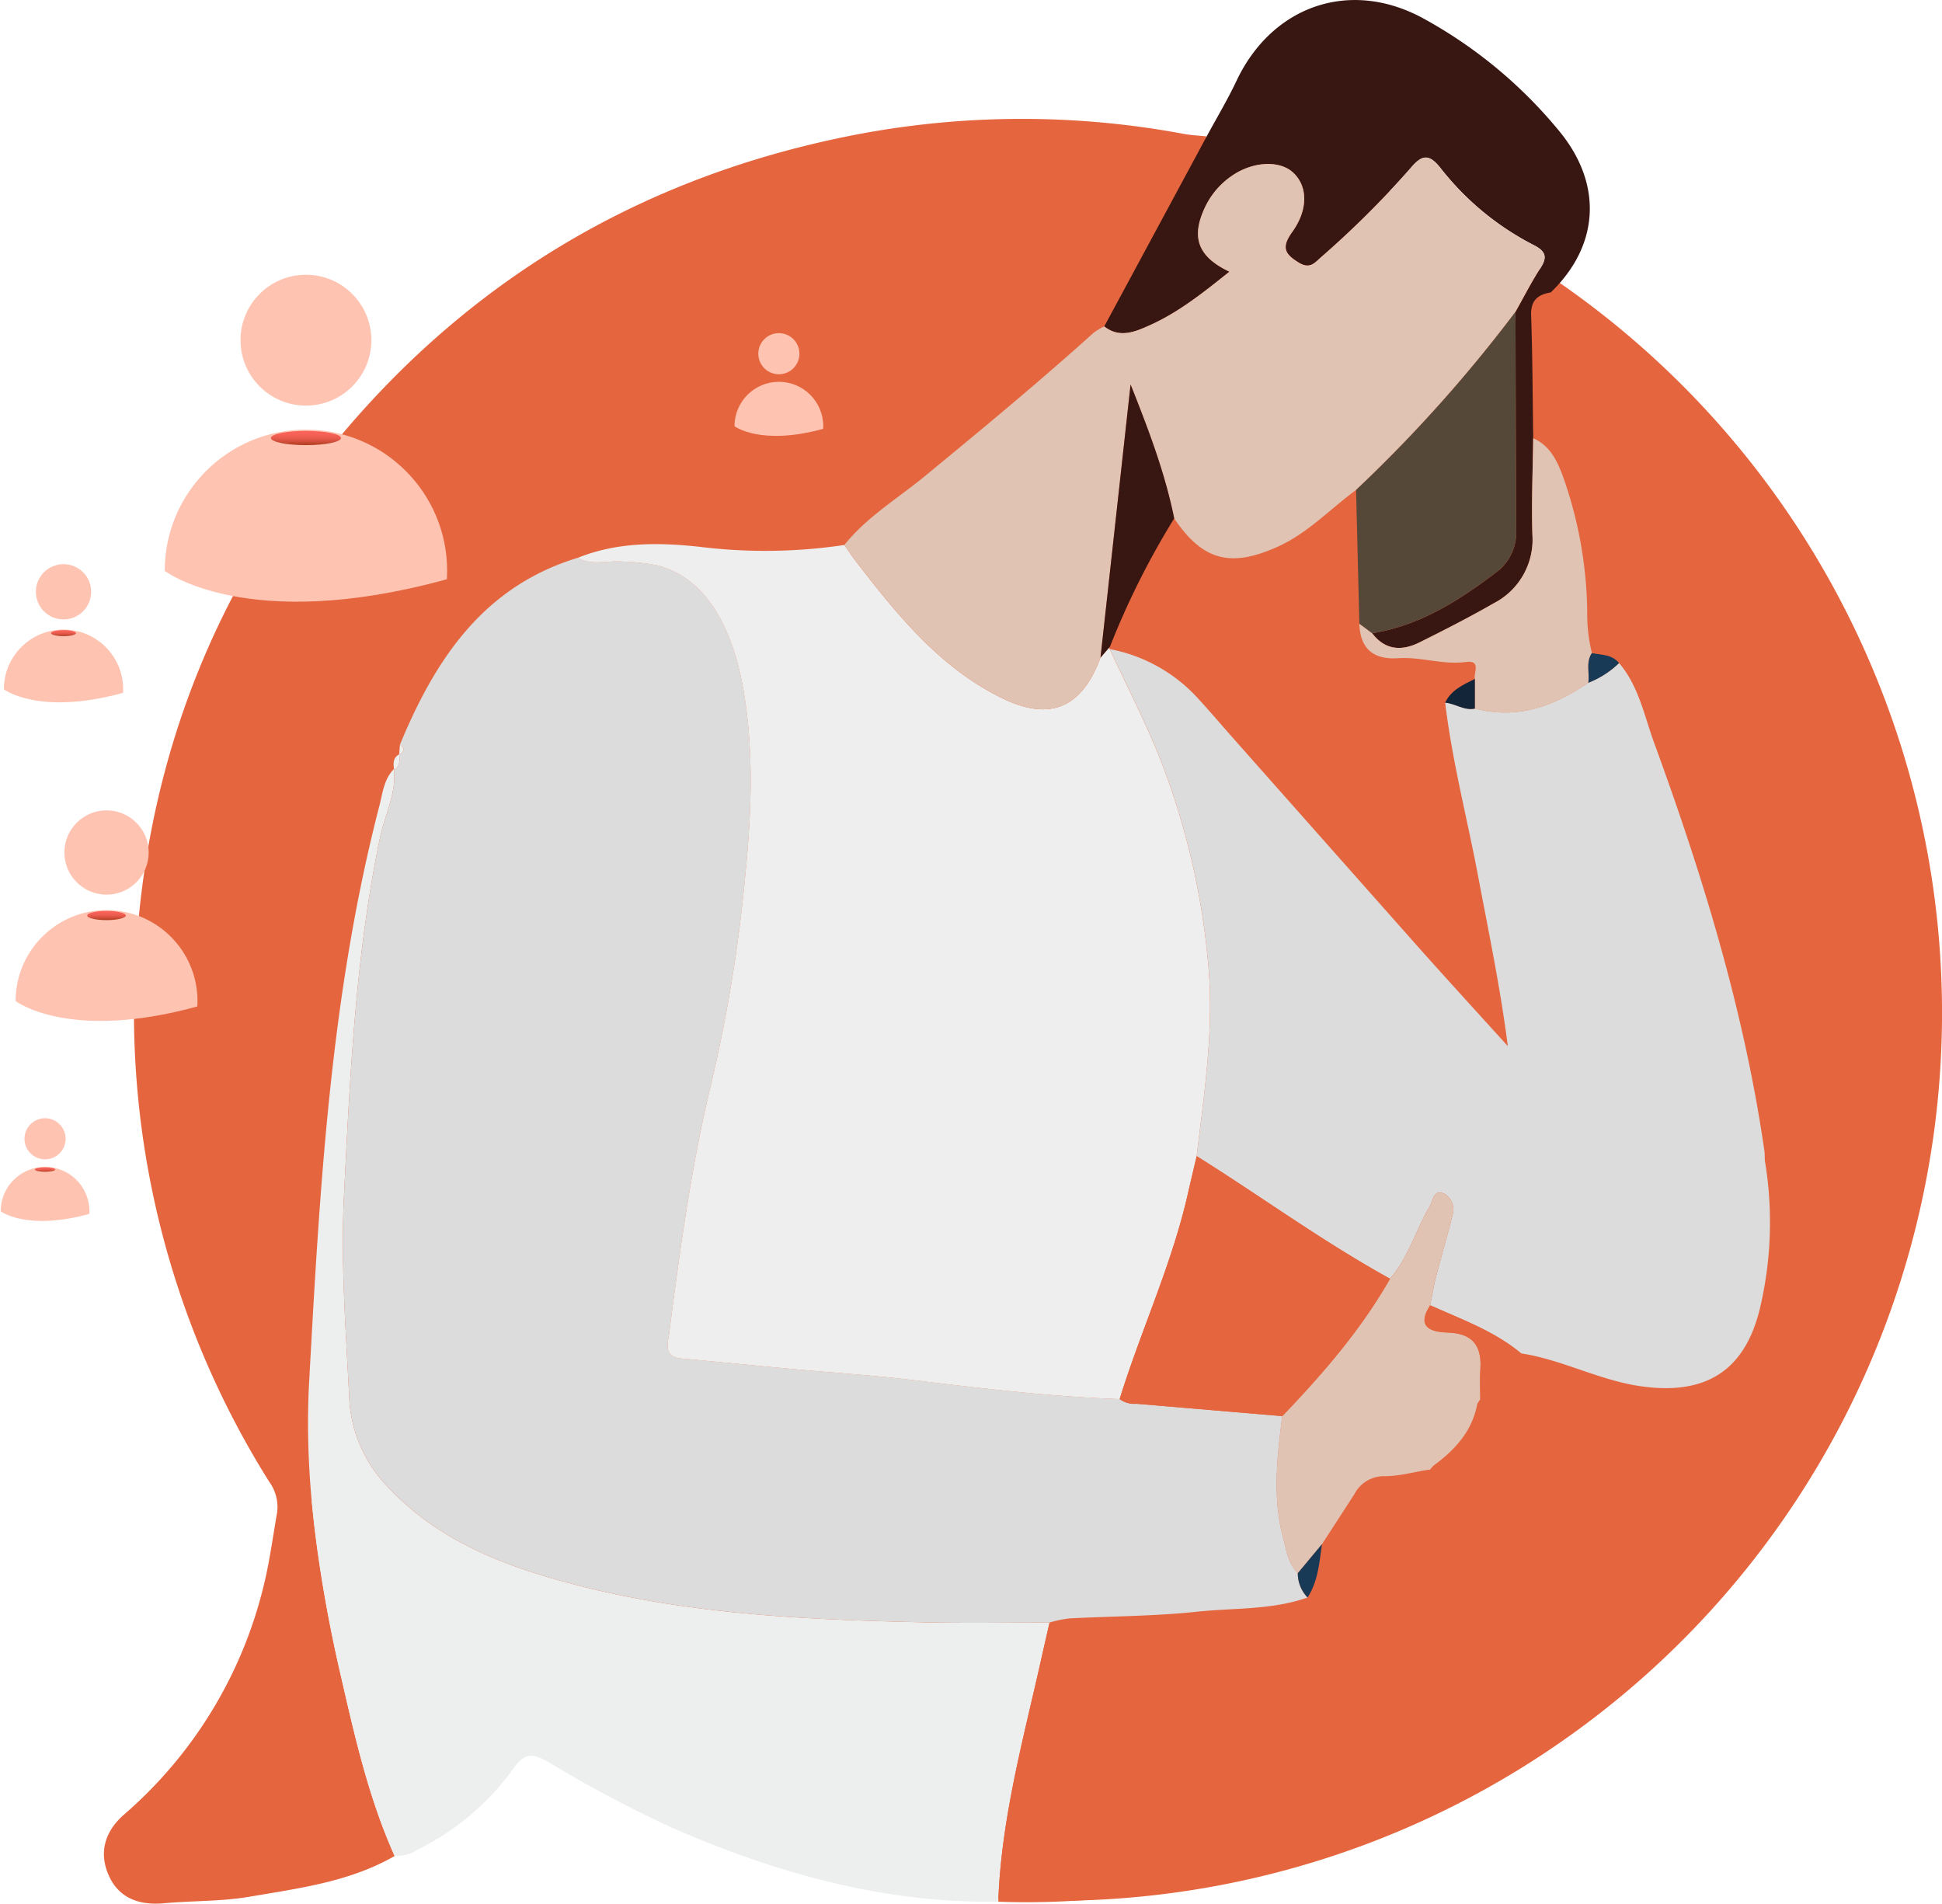
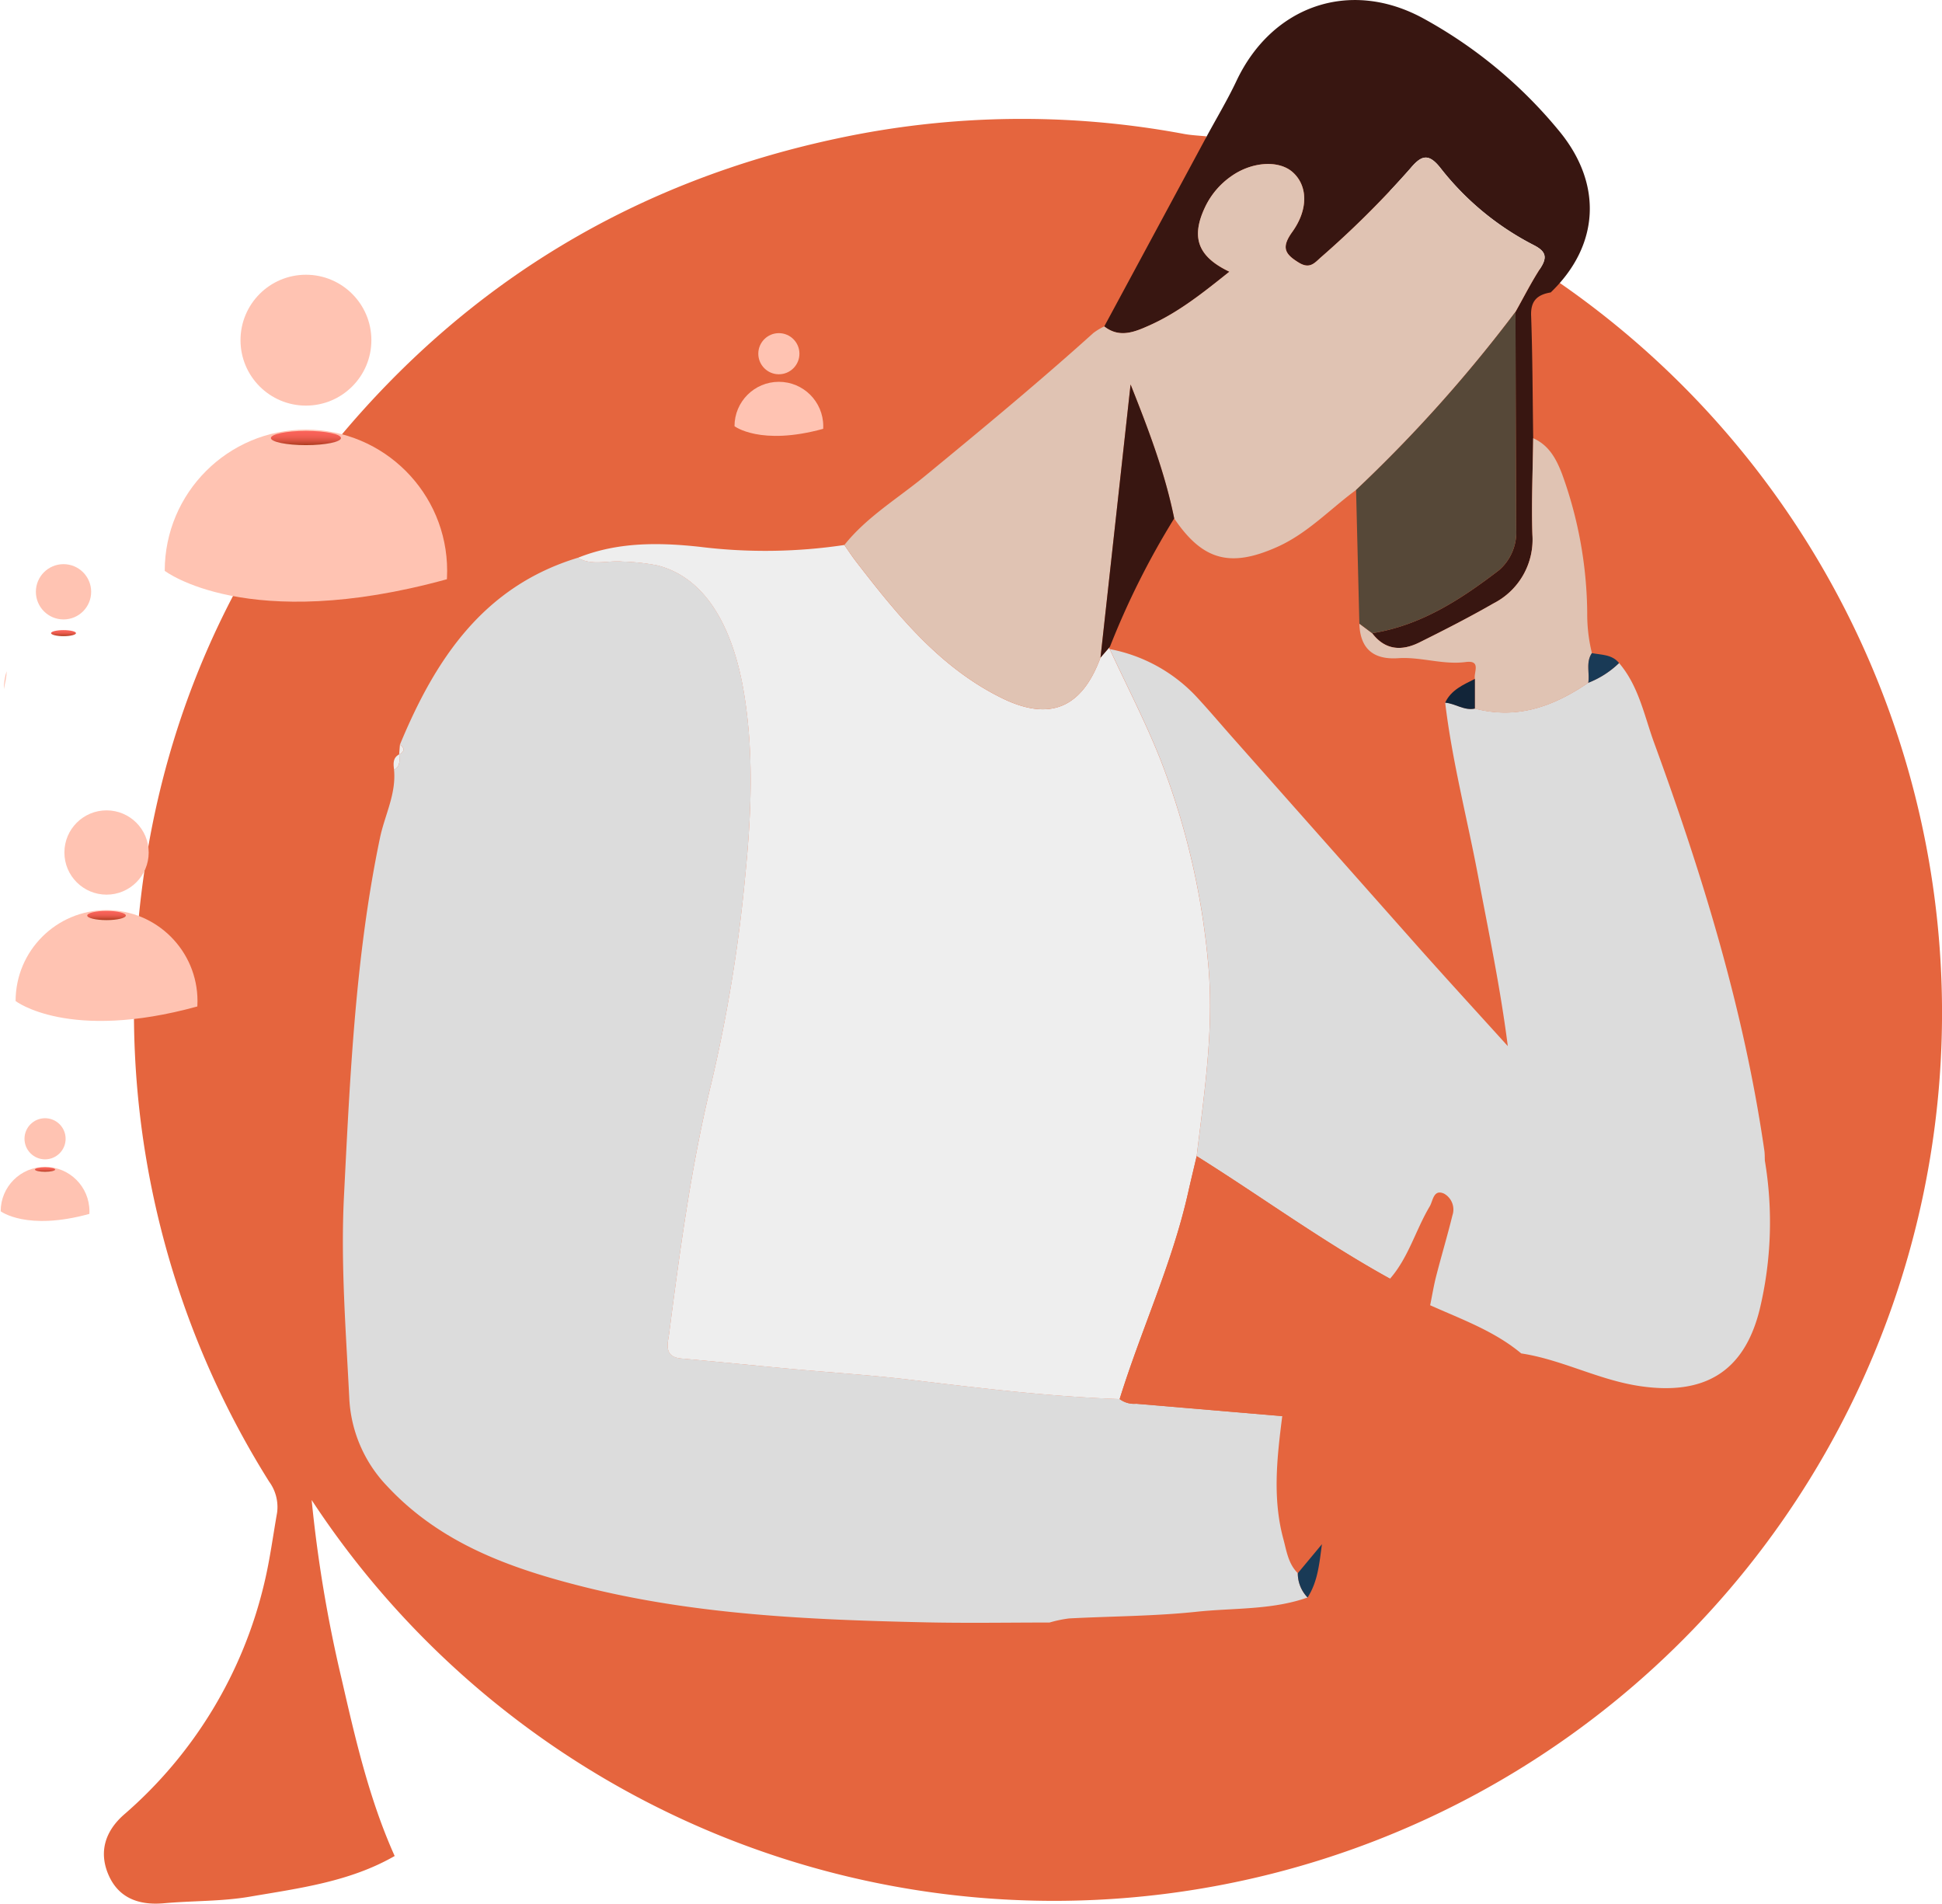
<svg xmlns="http://www.w3.org/2000/svg" xmlns:xlink="http://www.w3.org/1999/xlink" width="289.661" height="283.928" viewBox="0 0 289.661 283.928">
  <defs>
    <linearGradient id="a" x1="238.412" y1="-82.838" x2="239.412" y2="-82.838" gradientUnits="objectBoundingBox">
      <stop offset="0" stop-color="#ffc3b2" />
      <stop offset="0.192" stop-color="#fec0ae" />
      <stop offset="0.359" stop-color="#fbb7a3" />
      <stop offset="0.517" stop-color="#f6a891" />
      <stop offset="0.669" stop-color="#f09378" />
      <stop offset="0.818" stop-color="#e87758" />
      <stop offset="0.961" stop-color="#de5731" />
      <stop offset="1" stop-color="#db4d25" />
    </linearGradient>
    <clipPath id="b">
      <path d="M587.53,6943.1s7.908,6.095,27.106.808l.453-2.366a10.062,10.062,0,0,0-6.319-11.3h0A21.226,21.226,0,0,0,598.1,6929.1l-.7.1a11.833,11.833,0,0,0-9.872,13.9Z" fill="none" />
    </clipPath>
    <linearGradient id="c" x1="130.491" y1="-59.227" x2="131.491" y2="-59.227" xlink:href="#a" />
    <linearGradient id="d" x1="0.5" x2="0.5" y2="1" gradientUnits="objectBoundingBox">
      <stop offset="0" stop-color="#fa635a" />
      <stop offset="0.248" stop-color="#f66157" />
      <stop offset="0.465" stop-color="#eb5c4f" />
      <stop offset="0.669" stop-color="#da5341" />
      <stop offset="0.865" stop-color="#c1462e" />
      <stop offset="1" stop-color="#ab3c1d" />
    </linearGradient>
    <linearGradient id="e" x1="360.419" y1="-124.74" x2="361.419" y2="-124.74" xlink:href="#a" />
    <clipPath id="f">
-       <path d="M585.779,6896.6s5.189,4,17.782.53l.3-1.553a6.6,6.6,0,0,0-4.145-7.414h0a13.939,13.939,0,0,0-7-.749l-.457.069a7.764,7.764,0,0,0-6.477,9.117Z" fill="none" />
+       <path d="M585.779,6896.6l.3-1.553a6.6,6.6,0,0,0-4.145-7.414h0a13.939,13.939,0,0,0-7-.749l-.457.069a7.764,7.764,0,0,0-6.477,9.117Z" fill="none" />
    </clipPath>
    <linearGradient id="g" x1="196.957" y1="-89.19" x2="197.957" y2="-89.19" xlink:href="#a" />
    <linearGradient id="h" x1="0.5" y1="0" x2="0.5" y2="1" xlink:href="#d" />
    <linearGradient id="i" x1="493.778" y1="-171.149" x2="494.778" y2="-171.149" xlink:href="#a" />
    <clipPath id="j">
      <path d="M585.306,6974.453s3.858,2.974,13.225.394l.221-1.155a4.909,4.909,0,0,0-3.083-5.514h0a10.362,10.362,0,0,0-5.207-.557l-.34.051a5.774,5.774,0,0,0-4.816,6.781Z" fill="none" />
    </clipPath>
    <linearGradient id="k" x1="269.636" y1="-122.317" x2="270.636" y2="-122.317" xlink:href="#a" />
    <linearGradient id="l" x1="0.5" y1="0" x2="0.5" y2="1" xlink:href="#d" />
    <linearGradient id="m" x1="475.982" y1="-178.191" x2="476.982" y2="-178.191" xlink:href="#a" />
    <clipPath id="n">
      <path d="M694.758,6857.359s3.859,2.973,13.226.394l.221-1.155a4.91,4.91,0,0,0-3.083-5.514h0a10.373,10.373,0,0,0-5.207-.557l-.34.051a5.774,5.774,0,0,0-4.817,6.781Z" fill="none" />
    </clipPath>
    <linearGradient id="o" x1="259.147" y1="-125.374" x2="260.147" y2="-125.374" xlink:href="#a" />
    <linearGradient id="q" x1="150.471" y1="-53.162" x2="151.471" y2="-53.162" xlink:href="#a" />
    <clipPath id="r">
      <path d="M609.773,6878.933s12.28,9.463,42.087,1.254l.7-3.674a15.623,15.623,0,0,0-9.811-17.547h0a32.965,32.965,0,0,0-16.569-1.773l-1.082.162a18.374,18.374,0,0,0-15.329,21.578Z" fill="none" />
    </clipPath>
    <linearGradient id="s" x1="82.528" y1="-37.915" x2="83.528" y2="-37.915" xlink:href="#a" />
    <linearGradient id="t" x1="0.5" y1="0" x2="0.5" y2="1" xlink:href="#d" />
  </defs>
  <g transform="translate(-585.204 -6793.792)">
    <path d="M765.058,6814.362l.124-.229c-1.128-.118-2.269-.161-3.38-.366a131.451,131.451,0,0,0-51.776.688c-29.873,6.363-54.757,21.233-74.315,44.713-18.4,22.085-28.387,47.656-30.2,76.3a131.687,131.687,0,0,0,19.833,79.307,6.4,6.4,0,0,1,1.192,4.623c-.612,3.467-1.069,6.97-1.88,10.39a65.489,65.489,0,0,1-20.973,34.667c-2.795,2.467-3.73,5.515-2.353,8.839,1.47,3.546,4.508,4.717,8.336,4.37,4.259-.386,8.555-.255,12.8-.981,7.418-1.269,14.915-2.222,21.606-6.067-3.773-8.4-5.835-17.329-7.877-26.244a200.991,200.991,0,0,1-4.506-26.852,132.445,132.445,0,1,0,133.373-203.155Z" fill="#e5653e" />
-     <path d="M644.068,7070.613c-3.773-8.4-5.835-17.329-7.877-26.244-3.35-14.626-5.7-29.424-4.877-44.47,1.585-28.855,3.169-57.734,10.472-85.9.495-1.91.67-3.982,2.173-5.509.4,3.644-1.364,6.843-2.078,10.259-3.677,17.606-4.467,35.515-5.372,53.4-.509,10.064.291,20.118.788,30.164a20.344,20.344,0,0,0,5.705,13.2c7.938,8.5,18.328,12.2,29.1,14.92,16.752,4.223,33.931,4.954,51.112,5.336,6.175.137,12.356.026,18.534.028-.416,1.827-.84,3.653-1.248,5.483-2.668,11.956-5.968,23.8-6.4,36.154-17.151.247-33.187-4.264-48.762-11.083a185.361,185.361,0,0,1-18.29-9.718c-2.281-1.319-3.56-1.519-5.242.9a38.451,38.451,0,0,1-14.176,12.059A6.019,6.019,0,0,1,644.068,7070.613Z" fill="#edeeee" />
-     <path d="M734.109,7077.433c.428-12.353,3.728-24.2,6.4-36.154.408-1.83.832-3.656,1.248-5.483a18.6,18.6,0,0,1,2.9-.609c6.355-.342,12.745-.333,19.064-1,5.514-.586,11.174-.234,16.525-2.124,1.557-2.422,1.762-5.208,2.138-7.949,1.616-2.494,3.239-4.985,4.847-7.484a4.951,4.951,0,0,1,4.223-2.662c2.4.041,4.648-.639,6.965-.984-5.972,10.2-11.241,20.708-14.77,32.045-2.693,8.649-4.069,17.555-5.589,26.441C763.7,7075.6,749.1,7077.96,734.109,7077.433Z" fill="#e5653e" />
    <path d="M816.507,6837.407c-1.944.33-3.01,1.191-2.928,3.454.219,6.092.222,12.193.311,18.292-.055,4.794-.27,9.59-.117,14.374a10.676,10.676,0,0,1-5.8,10.261c-3.6,2.071-7.312,3.964-11.033,5.815-2.63,1.309-5.121,1.2-7.068-1.365,7.286-1.156,13.257-5.061,18.92-9.4a7.475,7.475,0,0,0,2.565-6.072q-.08-16.23-.107-32.461c1.232-2.185,2.365-4.435,3.728-6.535,1.117-1.72.692-2.554-1.046-3.441a41.855,41.855,0,0,1-13.874-11.482c-1.8-2.287-2.878-1.867-4.519.1a142.151,142.151,0,0,1-13.394,13.3c-.928.851-1.644,1.675-3.2.724-2.161-1.316-2.627-2.3-.986-4.589,2.5-3.484,2.248-7.015.015-8.947-2.074-1.794-6.074-1.529-9.148.665a11.731,11.731,0,0,0-3.865,4.564c-2.142,4.515-1.117,7.4,3.622,9.654-3.8,3.029-7.514,6.033-11.91,8-2.175.972-4.468,1.965-6.762.159l15.277-28.339c1.489-2.756,3.108-5.452,4.444-8.281,5.3-11.214,16.889-15.24,27.754-9.381a69.156,69.156,0,0,1,20.286,16.747C824.349,6821.229,823.758,6830.434,816.507,6837.407Z" fill="#381611" />
    <path d="M826.7,6892.686c2.942,3.442,3.752,7.858,5.236,11.918,7.233,19.785,13.406,39.875,16.432,60.8.072.495.052,1,.075,1.5a55.669,55.669,0,0,1-.794,22.281c-2.34,9.329-8.35,12.776-17.921,11.335-6.138-.924-11.567-3.944-17.625-4.865-4.021-3.352-8.9-5.084-13.583-7.184.3-1.459.534-2.932.905-4.372.776-3.017,1.673-6,2.415-9.027a2.715,2.715,0,0,0-1.25-3.25c-1.587-.711-1.64,1.075-2.133,1.9-2.1,3.527-3.159,7.62-5.919,10.785-9.987-5.5-19.19-12.243-28.836-18.283,1.145-9.654,2.655-19.18,1.681-29.08a110.9,110.9,0,0,0-7-29.845c-2.229-5.689-5.075-11.136-7.643-16.692a23.752,23.752,0,0,1,12.731,6.9c1.893,2.02,3.677,4.143,5.514,6.216q13.9,15.693,27.808,31.376c4.4,4.943,8.871,9.818,13.31,14.724-1.1-8.644-2.853-16.98-4.43-25.348-1.626-8.632-3.873-17.147-4.912-25.89,1.513.112,2.829,1.219,4.432.882,6.313,1.672,11.786-.341,16.919-3.851A13.853,13.853,0,0,0,826.7,6892.686Z" fill="#dcdcdc" />
-     <path d="M792.535,6984.523c2.759-3.167,3.823-7.26,5.918-10.787.493-.83.546-2.616,2.133-1.9a2.715,2.715,0,0,1,1.25,3.25c-.742,3.024-1.639,6.01-2.415,9.027-.371,1.44-.607,2.913-.9,4.373-2.106,3.267.1,3.977,2.616,4.058,3.689.12,5.111,1.936,4.877,5.455-.1,1.484-.016,2.979-.015,4.469l.019-.023-.464.718c-.756,4.1-3.342,6.9-6.565,9.254q-.281.324-.564.648l-.008-.081c-2.317.345-4.568,1.025-6.965.984a4.951,4.951,0,0,0-4.223,2.662c-1.608,2.5-3.231,4.99-4.847,7.482l-3.6,4.329c-1.433-1.405-1.681-3.34-2.163-5.125-1.64-6.072-.933-12.191-.158-18.3C782.5,6998.712,788.193,6992.149,792.535,6984.523Z" fill="#e0c3b3" />
-     <path d="M805.995,7002.463c0-1.49-.084-2.985.015-4.469.234-3.519-1.188-5.335-4.877-5.455-2.511-.081-4.722-.791-2.616-4.058,4.683,2.1,9.561,3.831,13.582,7.183Z" fill="#e5653e" />
    <path d="M798.421,7013.06q.283-.324.564-.648Z" fill="#66c3ac" />
    <path d="M805.55,7003.158l.464-.718Z" fill="#66c3ac" />
    <path d="M776.46,7005.013c-.775,6.107-1.482,12.226.158,18.3.482,1.785.73,3.72,2.163,5.123a5.156,5.156,0,0,0,1.459,3.624c-5.351,1.89-11.011,1.538-16.525,2.124-6.319.672-12.709.663-19.064,1a18.6,18.6,0,0,0-2.9.609c-6.178,0-12.359.109-18.534-.028-17.181-.382-34.36-1.113-51.112-5.336-10.777-2.717-21.167-6.423-29.1-14.92a20.344,20.344,0,0,1-5.705-13.2c-.5-10.046-1.3-20.1-.788-30.164.905-17.887,1.7-35.8,5.372-53.4.714-3.416,2.481-6.615,2.078-10.259l.027.108c.979-.524.8-1.438.773-2.3l-.021.023c.817-.428.887-.915.119-1.47,5.26-12.707,12.435-23.589,26.544-27.866,2.121,1.232,4.428.367,6.641.564a32.072,32.072,0,0,1,5.21.571c7.677,1.942,11.468,10.088,12.949,19.195,1.455,8.946,1.065,17.97.169,27.013a225.357,225.357,0,0,1-5.076,31.064c-3,12.316-4.664,24.806-6.287,37.323-.181,1.4-.878,3.464,1.828,3.7,5.356.472,10.7,1.026,16.06,1.519,6.1.563,12.23.945,18.314,1.677,10.309,1.239,20.61,2.488,31,2.855a3.6,3.6,0,0,0,2.477.7Q765.572,7004.081,776.46,7005.013Z" fill="#dcdcdc" />
    <path d="M752.205,7002.47c-10.386-.367-20.687-1.616-31-2.855-6.084-.732-12.21-1.114-18.314-1.677-5.355-.493-10.7-1.047-16.06-1.519-2.706-.238-2.009-2.3-1.828-3.7,1.623-12.517,3.29-25.007,6.287-37.323a225.357,225.357,0,0,0,5.076-31.064c.9-9.043,1.286-18.067-.169-27.013-1.481-9.107-5.272-17.253-12.949-19.195a32.072,32.072,0,0,0-5.21-.571c-2.213-.2-4.52.668-6.641-.564,5.873-2.372,12.068-2.3,18.124-1.645a79.62,79.62,0,0,0,21.621-.267c.58.821,1.128,1.664,1.74,2.457,6.15,7.963,12.464,15.808,21.742,20.371,7.193,3.537,11.952,1.468,14.723-6.023q.7-.82,1.413-1.639l-.129.181.1.2c2.569,5.555,5.415,11,7.644,16.691a110.9,110.9,0,0,1,7,29.845c.974,9.9-.536,19.426-1.681,29.079-.43,1.832-.875,3.662-1.289,5.5C760.024,6982.317,755.4,6992.156,752.205,7002.47Z" fill="#eee" />
    <path d="M749.352,6891.88c-2.772,7.491-7.531,9.56-14.724,6.023-9.278-4.563-15.592-12.408-21.742-20.371-.612-.793-1.16-1.636-1.74-2.457,3.321-4.162,7.884-6.884,11.924-10.2,8.529-7.01,17.033-14.045,25.237-21.436a9.612,9.612,0,0,1,1.6-.962c2.293,1.8,4.586.811,6.761-.161,4.4-1.965,8.109-4.969,11.91-8-4.739-2.256-5.764-5.139-3.622-9.654a11.731,11.731,0,0,1,3.865-4.564c3.074-2.194,7.074-2.459,9.148-.665,2.233,1.932,2.481,5.463-.015,8.947-1.641,2.291-1.175,3.273.986,4.589,1.561.951,2.277.127,3.2-.724a142.151,142.151,0,0,0,13.394-13.3c1.641-1.967,2.714-2.387,4.519-.1a41.855,41.855,0,0,0,13.874,11.482c1.738.887,2.163,1.721,1.046,3.441-1.363,2.1-2.5,4.35-3.728,6.536a211.566,211.566,0,0,1-23.779,26.568c-3.9,2.872-7.238,6.485-11.791,8.512-6.952,3.1-11.087,2.023-15.334-4.269-1.395-6.883-3.9-13.413-6.507-19.971Q751.6,6871.512,749.352,6891.88Z" fill="#e0c3b3" />
    <path d="M644.759,6906.3c.027.862.206,1.776-.773,2.3C643.862,6907.705,643.767,6906.82,644.759,6906.3Z" fill="#edeeee" />
    <path d="M644.857,6904.853c.768.555.7,1.042-.119,1.47Q644.8,6905.588,644.857,6904.853Z" fill="#edeeee" />
    <path d="M822.106,6895.635c-5.133,3.51-10.606,5.523-16.919,3.851q0-2.214,0-4.428c-.2-.989,1.009-2.833-1.373-2.522-3.4.444-6.691-.8-10.066-.573-3.69.247-5.667-1.4-5.789-5.154l1.91,1.429c1.947,2.568,4.438,2.674,7.068,1.365,3.721-1.851,7.431-3.744,11.033-5.815a10.676,10.676,0,0,0,5.8-10.261c-.153-4.784.062-9.58.117-14.374,2.387,1.054,3.472,3.137,4.34,5.423a62.193,62.193,0,0,1,3.721,20.652,24.266,24.266,0,0,0,.7,5.972C821.709,6892.586,822.337,6894.163,822.106,6895.635Z" fill="#e0c3b3" />
    <path d="M822.106,6895.635c.231-1.472-.4-3.049.54-4.435,1.425.29,3,.181,4.049,1.487A13.852,13.852,0,0,1,822.106,6895.635Z" fill="#193a56" />
    <path d="M780.24,7032.058a5.156,5.156,0,0,1-1.459-3.624q1.8-2.161,3.6-4.327C782,7026.85,781.8,7029.636,780.24,7032.058Z" fill="#193a56" />
    <path d="M789.871,6888.238l-1.91-1.43q-.246-9.969-.491-19.937a211.566,211.566,0,0,0,23.779-26.568q.049,16.228.107,32.46a7.475,7.475,0,0,1-2.565,6.072C803.128,6883.177,797.157,6887.082,789.871,6888.238Z" fill="#564838" />
    <path d="M752.205,7002.47c3.194-10.314,7.819-20.153,10.2-30.735.414-1.836.859-3.666,1.289-5.5,9.646,6.041,18.849,12.779,28.836,18.284-4.341,7.628-10.037,14.191-16.074,20.49q-10.889-.923-21.778-1.845A3.6,3.6,0,0,1,752.205,7002.47Z" fill="#e5653e" />
    <path d="M800.755,6898.6c.892-1.914,2.708-2.674,4.434-3.546q0,2.214,0,4.428C803.584,6899.823,802.268,6898.716,800.755,6898.6Z" fill="#122539" />
    <path d="M760.345,6871.114a119.278,119.278,0,0,0-9.581,19.127q-.706.819-1.413,1.639,2.244-20.369,4.487-40.737C756.446,6857.7,758.95,6864.231,760.345,6871.114Z" fill="#381611" />
    <circle cx="6.286" cy="6.286" r="6.286" transform="translate(594.81 6914.658)" fill="url(#a)" />
    <g clip-path="url(#b)">
      <circle cx="13.565" cy="13.565" r="13.565" transform="translate(587.531 6929.536)" fill="url(#c)" />
    </g>
    <ellipse cx="2.881" cy="0.684" rx="2.881" ry="0.684" transform="translate(598.214 6929.659)" fill="url(#d)" />
    <circle cx="4.123" cy="4.123" r="4.123" transform="translate(590.555 6877.936)" fill="url(#e)" />
    <g clip-path="url(#f)">
      <circle cx="8.899" cy="8.899" r="8.899" transform="translate(585.78 6887.696)" fill="url(#g)" />
    </g>
    <ellipse cx="1.858" cy="0.449" rx="1.858" ry="0.449" transform="translate(592.82 6887.776)" fill="url(#h)" />
    <circle cx="3.067" cy="3.067" r="3.067" transform="translate(588.858 6960.575)" fill="url(#i)" />
    <g clip-path="url(#j)">
      <circle cx="6.619" cy="6.619" r="6.619" transform="translate(585.306 6967.834)" fill="url(#k)" />
    </g>
    <ellipse cx="1.513" cy="0.334" rx="1.513" ry="0.334" transform="translate(590.412 6967.894)" fill="url(#l)" />
    <circle cx="3.067" cy="3.067" r="3.067" transform="translate(698.31 6843.481)" fill="url(#m)" />
    <g clip-path="url(#n)">
      <circle cx="6.619" cy="6.619" r="6.619" transform="translate(694.759 6850.74)" fill="url(#o)" />
    </g>
    <ellipse cx="2.224" cy="0.334" rx="2.224" ry="0.334" transform="translate(699.153 6850.8)" fill="url(#l)" />
    <circle cx="9.76" cy="9.76" r="9.76" transform="translate(621.077 6834.77)" fill="url(#q)" />
    <g clip-path="url(#r)">
      <circle cx="21.062" cy="21.062" r="21.062" transform="translate(609.775 6857.871)" fill="url(#s)" />
    </g>
    <ellipse cx="5.226" cy="1.062" rx="5.226" ry="1.062" transform="translate(625.611 6858.061)" fill="url(#t)" />
  </g>
</svg>